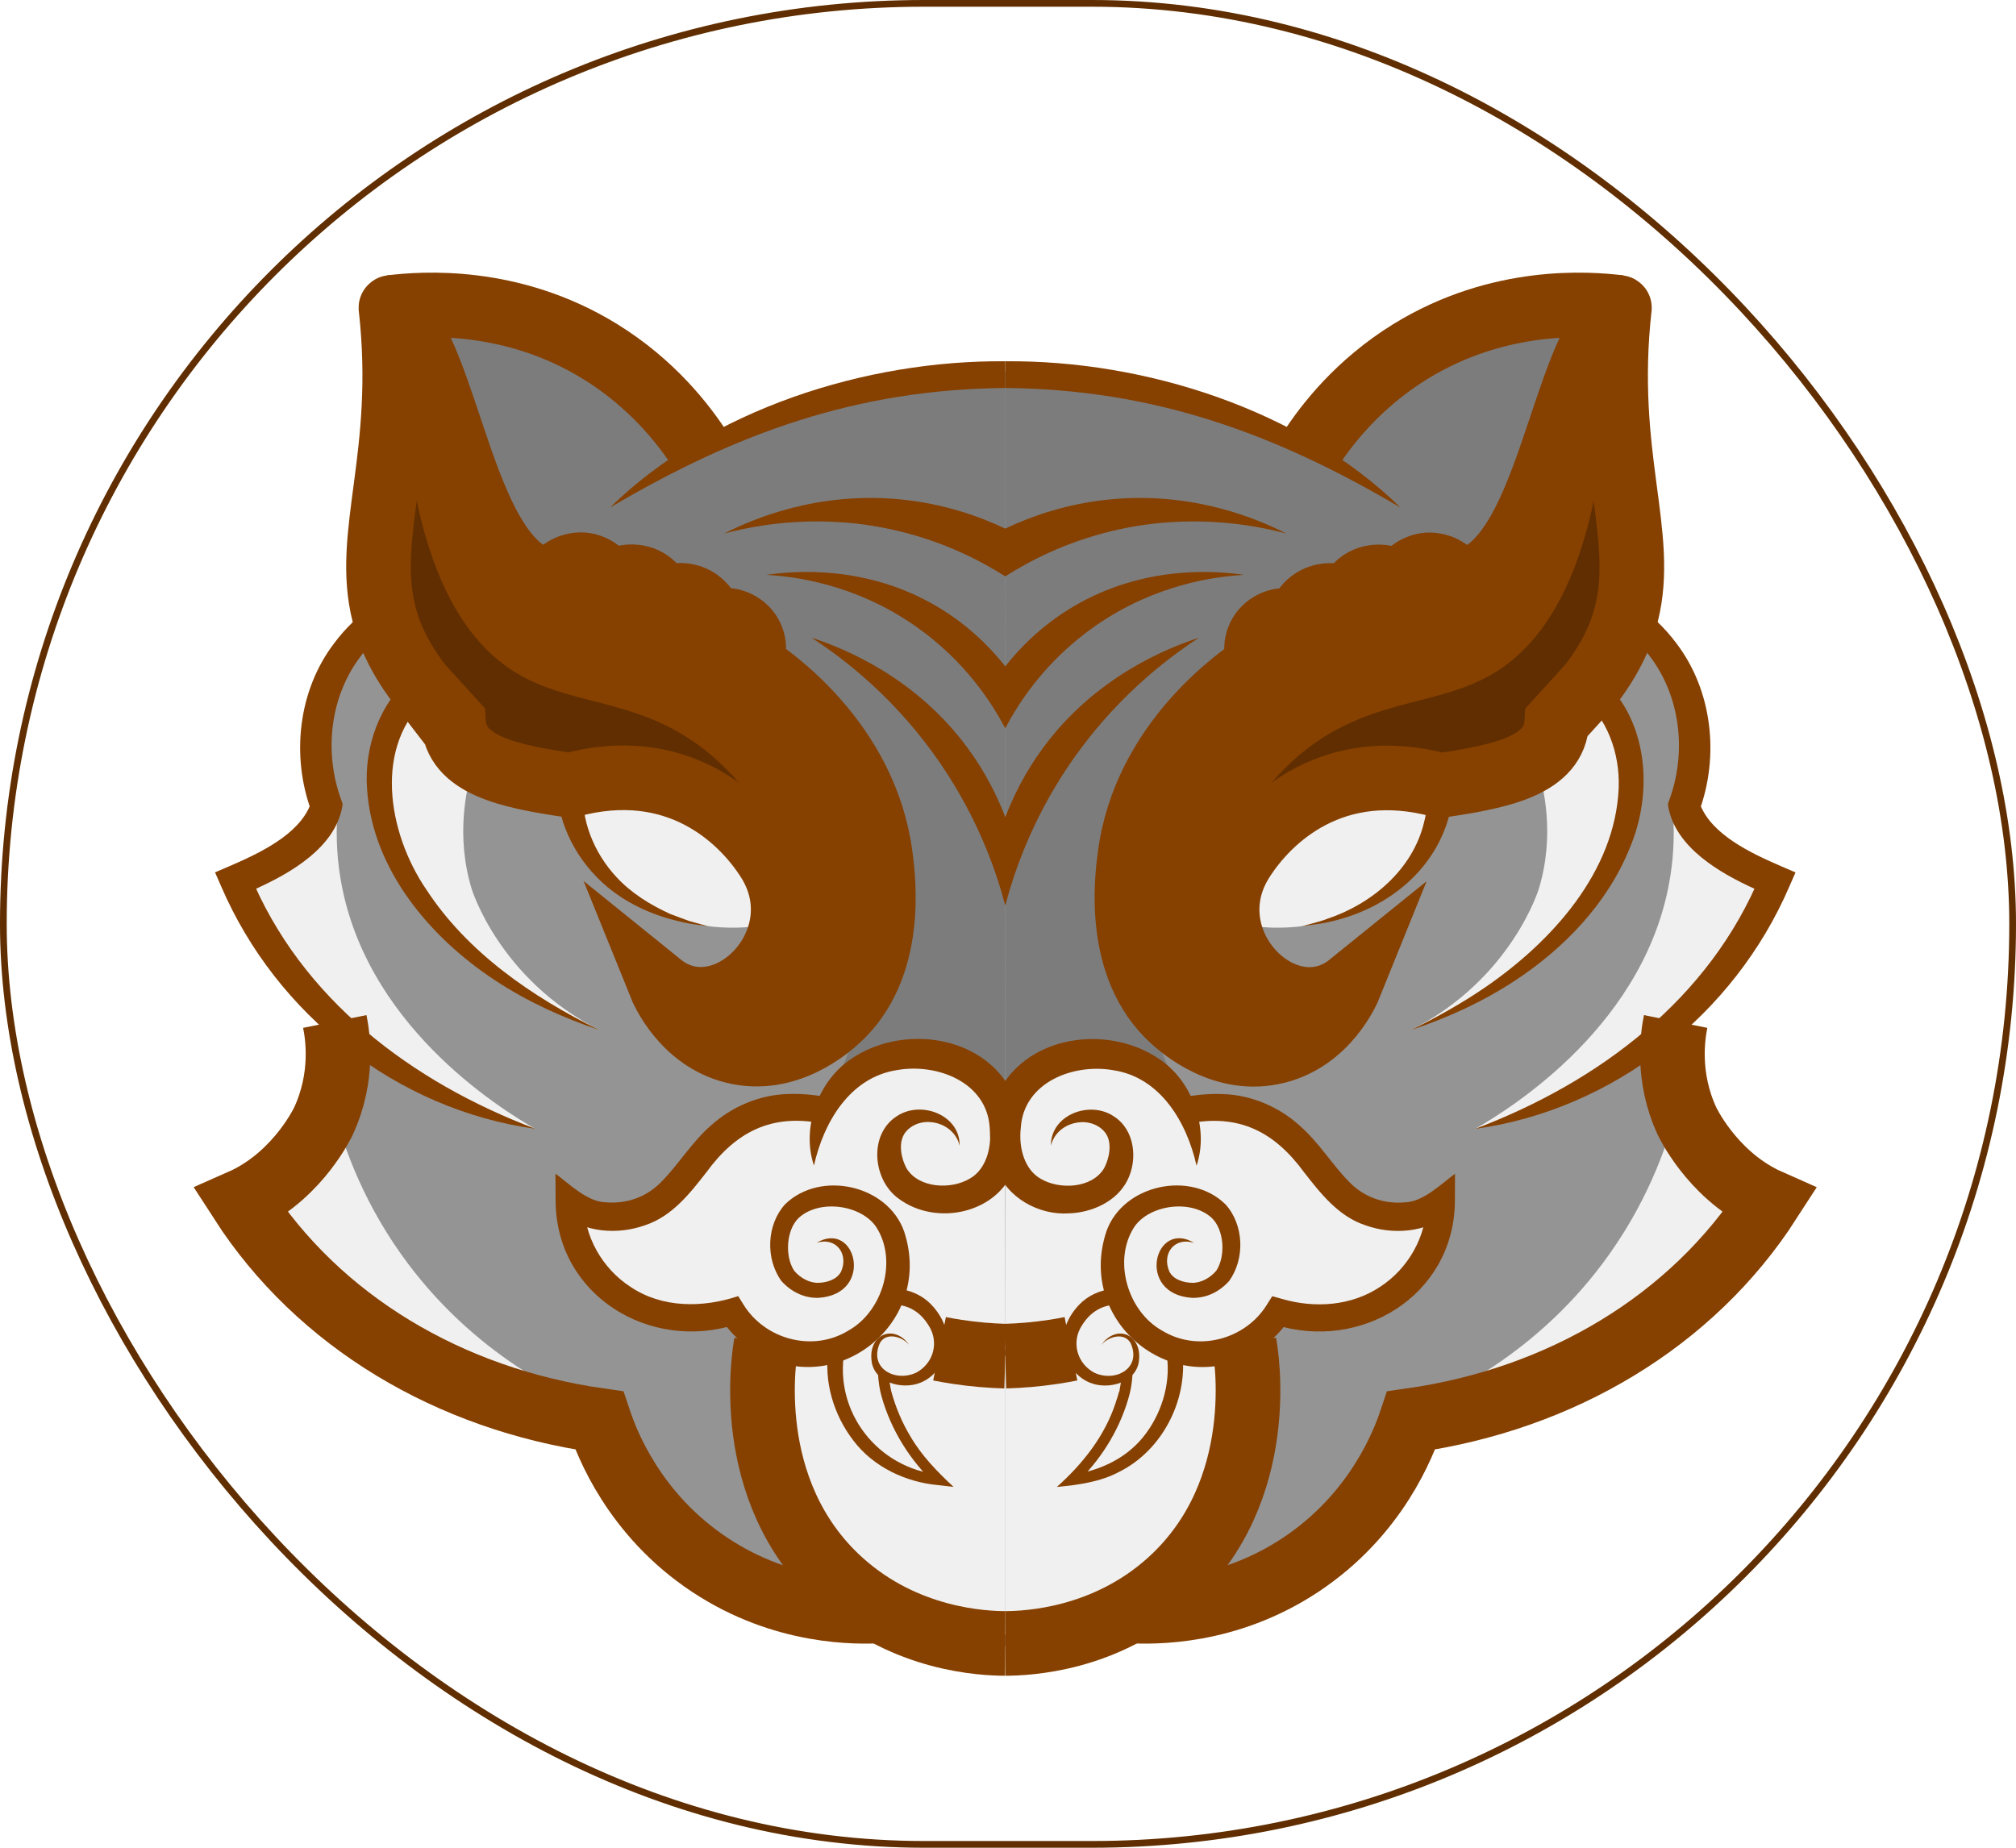
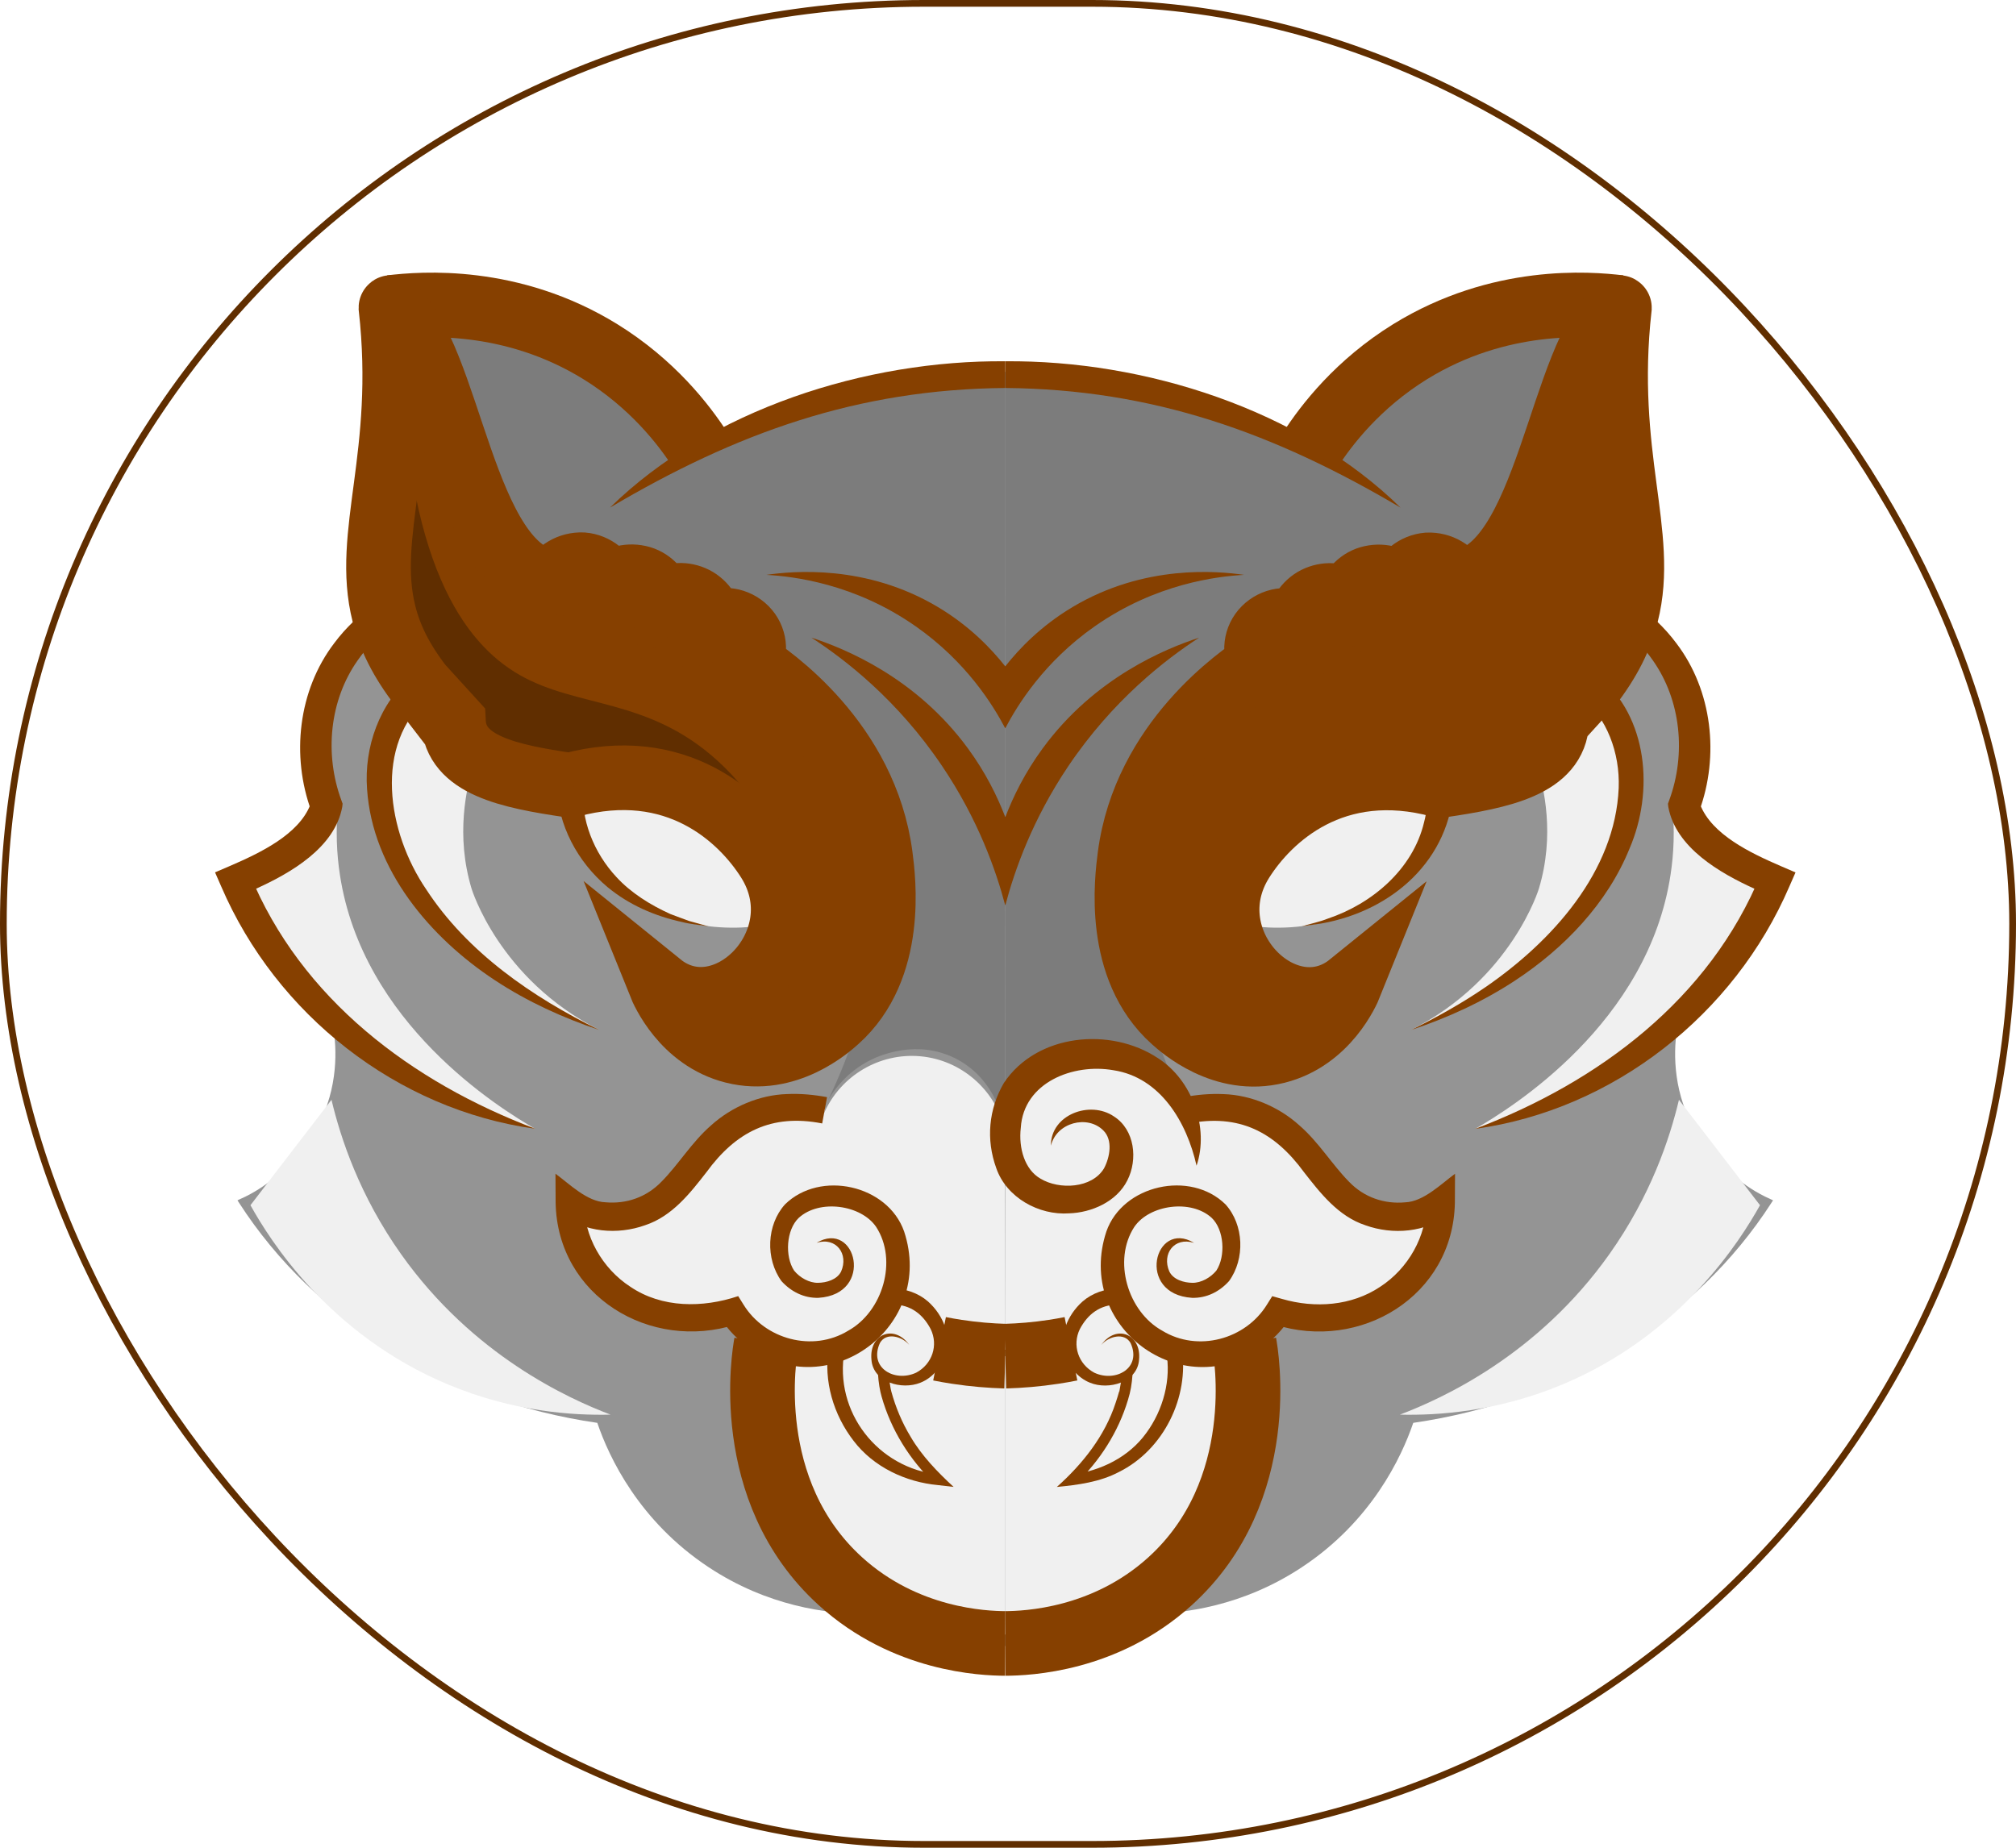
<svg xmlns="http://www.w3.org/2000/svg" width="300" height="275" viewBox="0 0 300 275" fill="none">
  <g filter="url(#filter0_d_529_7421)">
    <path d="M249.718 144.734C249.154 147.62 248.653 153.216 251.387 159.162C251.419 159.233 254.98 166.801 262.651 170.601C262.969 170.752 263.231 170.879 263.43 170.966L263.844 171.157L263.597 171.546C252.309 189.066 232.89 200.99 210.306 204.281C208.534 209.464 204.074 218.923 193.741 225.759C184.965 231.57 176.086 232.715 170.45 232.715C169.583 232.715 168.796 232.691 168.097 232.643C160.561 236.88 153.009 237.484 149.591 237.5C146.173 237.484 138.622 236.88 131.086 232.643C130.386 232.691 129.599 232.715 128.733 232.715C123.097 232.715 114.218 231.57 105.442 225.759C95.116 218.923 90.649 209.464 88.884 204.281C66.293 200.99 46.881 189.066 35.585 171.546L35.339 171.157L35.752 170.966C35.951 170.879 36.221 170.752 36.539 170.601C44.202 166.801 47.763 159.233 47.803 159.162C50.538 153.216 50.029 147.62 49.465 144.734C43.074 138.764 38.097 131.69 34.679 123.709L34.52 123.335L34.902 123.184C46.778 118.502 48.042 113.16 48.153 112.469C47.08 109.512 45.069 101.968 48.542 93.892C50.713 88.86 54.131 85.609 56.698 83.725C55.315 78.01 56.07 72.294 56.945 65.68C57.938 58.208 59.059 49.743 57.779 38.304L58.288 37.851C64.759 37.072 77.278 36.953 89.544 44.52C96.897 49.067 101.619 54.83 104.337 58.971C111.221 55.339 118.582 52.572 126.189 50.705C133.796 48.836 141.666 47.883 149.591 47.883C165.434 47.883 181.07 51.714 194.845 58.971C197.564 54.83 202.294 49.067 209.639 44.52C221.904 36.953 234.424 37.072 240.895 37.851C240.895 37.851 241.244 58.208 242.238 65.68C243.112 72.294 243.867 78.01 242.484 83.725C245.052 85.609 248.478 88.86 250.64 93.892C254.114 101.968 252.103 109.512 251.03 112.469C251.149 113.16 252.405 118.502 264.281 123.184L264.662 123.335L264.503 123.709C261.085 131.69 256.109 138.764 249.718 144.734Z" fill="#949494" />
    <path d="M149.591 47.883C142.723 47.779 133.184 48.423 122.397 51.682C115.012 53.916 108.923 56.801 104.202 59.48C101.992 56.173 98.749 52.215 94.082 48.646C81.118 38.717 66.451 38.876 61.308 39.178C72.238 71.984 78.741 78.717 82.707 78.471C83.884 78.399 86.944 77.58 91.109 78.51C92.882 78.908 93.144 79.234 98.303 81.396C104.21 83.868 104.774 83.82 106.69 84.997C109.504 86.738 111.173 88.637 112.739 90.418C125.163 104.512 124.663 103.582 125.314 104.639C130.648 113.303 130.863 122.198 130.966 126.149C130.966 126.149 131.054 139.432 123.756 155.124C123.343 156.014 123.136 156.411 123.264 156.197C124.019 154.917 125.966 152.008 129.686 150.211C130.942 149.599 136.475 147.159 142.182 150.044C148.534 153.256 149.496 160.203 149.567 160.775C149.567 123.144 149.583 85.521 149.591 47.89V47.883Z" fill="#7C7C7C" />
    <path d="M59.813 41.444C62.89 46.325 64.845 50.577 66.07 53.598C69.249 61.428 69.996 67.032 75.004 74.011C76.888 76.642 79.209 79.226 81.928 79.115C83.661 79.043 84.138 77.938 85.982 77.262C89.019 76.157 91.109 77.906 98.271 80.816C106.594 84.194 110.107 84.401 110.91 87.254C111.332 88.773 110.783 90.275 112.007 91.873C113.12 93.328 114.845 93.709 115.227 93.82C119.805 95.076 135.664 112.127 131.387 130.028C129.44 138.176 122.389 150.418 112.556 149.838C104.305 149.345 99.185 140.14 98.518 138.9C99.305 139.464 103.677 142.501 108.303 141.086C113.851 139.392 115.871 132.485 115.839 128.145C115.775 119.909 108.255 112.461 100.648 109.615C90.378 105.768 85.322 112.318 75.497 107.548C69.678 104.727 66.213 99.894 63.955 96.73C62.413 94.584 58.566 89.091 57.151 81.173C56.777 79.099 57.27 72.453 58.248 59.178C58.407 56.984 58.677 53.415 59.098 48.852C59.368 45.943 59.615 43.431 59.829 41.444H59.813Z" fill="#864000" />
    <path d="M59.639 43.113C60.156 76.316 69.099 88.256 77.31 92.962C85.983 97.93 96.412 96.324 106.762 105.72C113.034 111.411 116.078 118.256 117.636 122.795C113.844 117.707 107.763 111.372 98.908 109.043C89.242 106.499 85.553 111.086 77.271 108.303C65.673 104.416 59.377 90.354 57.748 81.046C57.159 77.692 57.414 72.938 57.922 63.431C58.376 54.854 59.091 47.835 59.639 43.105V43.113Z" fill="#602E00" />
    <path d="M70.538 106.086C69.377 109.766 67.787 116.841 70.172 124.766C70.172 124.766 74.218 138.208 89.115 145.775L89.17 145.807C66.714 136.332 53.972 119.861 56.5 106.841C57.016 104.186 58.479 100.06 63.209 95.641C65.649 99.122 68.09 102.604 70.53 106.094L70.538 106.086Z" fill="#F0F0F0" />
    <path d="M50.331 112.048C49.925 116.062 50.108 119.623 50.577 122.684C53.932 144.854 74.321 157.445 79.639 160.521C73.645 159.043 60.482 154.917 49.122 143.01C42.159 135.712 38.399 128.137 36.372 123.018C38.789 121.778 41.674 120.029 44.655 117.58C46.976 115.681 48.844 113.765 50.339 112.048H50.331Z" fill="#F0F0F0" />
    <path d="M120.235 194.471C119.607 194.471 118.979 194.424 118.359 194.336C114.623 193.78 110.879 191.379 108.788 188.208C102.468 190.02 96.348 189.05 91.538 185.465C87.071 182.142 84.4 176.928 84.4 171.522V170.712L85.036 171.205C87.643 173.208 90.839 173.724 94.551 172.723C98.2 171.729 100.386 168.955 102.699 166.022C104.956 163.16 107.286 160.203 111.181 158.438C114.376 156.896 118.287 156.538 122.786 157.373L122.643 158.152C118.311 157.349 114.567 157.683 111.522 159.154C107.794 160.847 105.521 163.724 103.327 166.515C100.926 169.559 98.661 172.429 94.758 173.494C91.101 174.472 87.898 174.074 85.211 172.309C85.457 177.182 87.953 181.817 92.007 184.829C96.689 188.311 102.667 189.217 108.844 187.357L109.138 187.27L109.352 187.619C111.332 190.704 114.909 193.017 118.478 193.549C123.748 194.328 129.305 191.506 131.697 186.84C133.987 182.373 133.907 175.879 129.805 172.755C127.619 171.085 124.44 170.41 121.499 170.982C119.289 171.411 117.564 172.5 116.658 174.042C115.235 176.443 115.656 180.115 117.596 182.23C118.255 182.953 119.67 184.169 121.673 184.169C121.705 184.169 124.694 184.146 125.6 182.023C126.181 180.648 125.871 178.589 124.503 177.842C123.295 177.063 121.761 177.818 121.697 177.842L121.34 177.135C121.546 177.031 123.375 176.165 124.917 177.158C126.658 178.112 127.063 180.608 126.34 182.333C125.227 184.933 121.713 184.964 121.681 184.964C119.376 184.964 117.77 183.589 117.015 182.77C114.821 180.378 114.368 176.363 115.974 173.637C116.999 171.896 118.915 170.68 121.348 170.203C124.503 169.591 127.921 170.322 130.282 172.127C134.718 175.505 134.837 182.445 132.405 187.206C130.147 191.618 125.227 194.479 120.235 194.479V194.471Z" fill="white" />
    <path d="M149.567 160.767C148.184 154.734 143.049 150.251 136.912 149.718C130.871 149.194 125.108 152.596 122.636 158.168C119.186 157.429 114.734 157.135 110.593 159.178C103.788 162.532 103.319 169.472 96.674 172.333C94.13 173.43 90.347 174.066 84.782 172.333C84.854 173.51 85.41 180.608 91.483 185.481C99.003 191.514 108.129 188.653 108.796 188.43C109.234 188.979 113.852 194.599 121.086 194.082C125.641 193.756 128.653 191.181 129.631 190.266L133.963 185.576C134.496 185.632 136.857 185.934 138.661 187.993C140.633 190.251 140.442 192.913 140.402 193.375C143.47 193.375 146.531 193.39 149.599 193.398C149.583 182.524 149.567 171.642 149.551 160.767H149.567Z" fill="#F0F0F0" />
    <path d="M149.591 235.775C147.627 235.807 132.357 235.799 121.666 223.017C111.062 210.338 113.637 195.449 114.011 193.486C117.381 193.963 120.752 194.44 124.13 194.917C124.066 196.212 123.963 201.729 128.033 206.642C132.445 211.967 138.502 212.651 139.662 212.762C137.755 210.99 134.917 207.858 133.025 203.184C132.095 200.886 131.626 198.764 131.379 197.023C131.666 197.214 133.526 198.438 135.855 197.834C138.724 197.087 139.662 194.265 139.718 194.09L149.599 194.36V235.783L149.591 235.775Z" fill="#F0F0F0" />
    <path d="M37.27 171.888C40.116 177 48.9 191.141 66.682 198.573C76.42 202.643 85.267 203.192 90.855 203.057C84.599 200.68 70.379 194.257 59.687 179.178C53.518 170.473 50.697 161.96 49.329 156.197C45.307 161.427 41.293 166.658 37.27 171.888Z" fill="#F0F0F0" />
    <path d="M139.654 212.762C138.359 212.659 133.096 212.103 128.923 207.675C123.923 202.381 124.44 195.743 124.535 194.718C127.802 191.665 131.069 188.613 134.329 185.561C135.092 185.791 136.769 186.411 138.16 188.025C138.748 188.708 140.139 190.33 140.004 192.588C139.869 194.893 138.184 197.301 135.648 197.866C133.518 198.343 131.777 197.285 131.372 197.031C131.538 198.605 131.888 200.465 132.604 202.476C134.432 207.651 137.659 211.014 139.654 212.77V212.762Z" fill="#F0F0F0" />
    <path d="M85.084 110.585C85.457 112.985 86.785 119.257 92.135 124.313C101.578 133.247 114.766 130.092 115.743 129.837C115.672 128.399 115.068 119.559 107.604 113.581C101.387 108.605 92.755 107.485 85.084 110.585Z" fill="#F0F0F0" />
    <path d="M149.591 194.352C147.366 194.289 144.957 194.098 142.397 193.708C141.507 193.573 140.649 193.422 139.814 193.255" stroke="#864000" stroke-width="9.618" stroke-miterlimit="10" />
    <path d="M125.664 193.598C124.074 202.636 130.616 211.054 139.742 211.976L139.098 213.335C135.393 209.822 132.587 205.315 131.196 200.386C130.942 199.528 130.727 198.272 130.648 196.936L132.238 196.841C132.269 197.699 132.548 199.353 132.635 199.607C133.279 201.968 134.241 204.265 135.513 206.356C137.15 209.17 139.519 211.61 141.904 213.812L139.559 213.542C134.781 213.097 130.004 210.863 127.039 206.976C124.034 203.089 122.524 198.065 123.319 193.145L125.664 193.59V193.598Z" fill="#864000" />
    <path d="M135.283 192.652C134.21 191.404 131.873 190.752 130.943 192.389C129.234 196.109 133.161 198.295 136.34 196.809C138.741 195.529 139.655 192.707 138.494 190.323C137.326 188.097 135.498 186.682 132.859 186.666L132.882 184.281C134.735 184.313 136.65 184.957 138.073 186.197C140.458 188.303 141.531 191.443 140.8 193.844C140.219 195.776 138.892 197.54 136.968 198.303C134.21 199.432 129.909 198.248 129.679 194.869C129.313 191.086 133.025 189.544 135.283 192.644V192.652Z" fill="#864000" />
    <path d="M90.768 68.065C105.696 53.423 128.939 46.094 149.591 46.285V50.259C127.564 50.45 109.559 56.953 90.768 68.065Z" fill="#864000" />
    <path d="M104.201 59.48C101.737 55.665 97.047 49.623 89.337 44.854C76.062 36.666 62.723 37.716 58.192 38.272" stroke="#864000" stroke-width="9.618" stroke-miterlimit="10" />
-     <path d="M131.141 232.254C127.612 232.468 116.618 232.691 105.656 225.433C94.305 217.921 90.275 207.222 89.17 203.923C66.912 200.743 47.437 189.217 35.911 171.332C36.11 171.244 36.38 171.117 36.706 170.958C44.599 167.055 48.153 159.329 48.153 159.329C51.189 152.731 50.251 146.674 49.822 144.543" stroke="#864000" stroke-width="9.618" stroke-miterlimit="10" />
    <path d="M63.907 96.133C55.457 103.303 57.659 116.411 63.414 124.869C69.519 134.249 79.209 140.918 89.177 145.807C83.772 144.003 78.518 141.61 73.685 138.43C64.034 132.087 55.434 121.984 54.623 109.957C54.162 103.764 56.443 97.159 61.34 93.097L63.899 96.133H63.907Z" fill="#864000" />
    <path d="M114.018 192.508C113.78 193.756 110.163 214.336 125.068 227.858C134.75 236.642 146.355 237.095 149.591 237.111" stroke="#864000" stroke-width="9.618" stroke-miterlimit="10" />
    <path d="M62.628 94.616C59.687 90.8 58.018 87.382 57.143 83.884C54.123 71.969 60.633 60.379 58.177 38.304C58.177 38.288 58.2 38.273 58.208 38.28C67.072 45.109 68.677 77.605 82.254 79.186C83.049 77.517 84.798 76.484 86.706 76.563C88.534 76.722 90.124 77.994 90.68 79.743C91.873 78.471 93.701 78.074 95.37 78.55C96.96 79.027 98.153 80.379 98.471 82.048C99.822 81.015 101.571 80.856 103.081 81.492C104.591 82.128 105.704 83.638 105.863 85.307C107.532 84.433 109.599 84.751 110.951 86.102C112.302 87.454 112.54 89.52 111.586 91.189C114.623 93.169 128.796 102.867 131.014 119.933C131.459 123.367 133.176 136.571 124.536 144.313C123.391 145.339 117.103 150.983 109.146 148.971C101.682 147.088 98.606 139.941 98.24 139.035C107.779 146.746 122.008 132.755 114.377 120.593C110.323 114.154 100.625 105.092 84.806 109.385C75.585 108.034 67.795 106.364 67.477 99.926C65.863 98.153 64.242 96.372 62.628 94.6V94.616Z" stroke="#864000" stroke-width="9.618" stroke-miterlimit="10" />
    <path d="M86.785 109.56C86.364 114.472 88.367 119.448 91.745 123.065C93.9 125.41 96.809 127.223 99.758 128.55C100.394 128.773 101.936 129.385 102.564 129.591C103.2 129.774 104.822 130.204 105.465 130.394C104.297 130.196 102.612 130.045 101.483 129.735C97.469 128.868 93.597 127.191 90.378 124.52C85.95 120.792 83.025 115.363 82.811 109.409L86.785 109.576V109.56Z" fill="#864000" />
    <path d="M121.515 177.485C127.389 173.979 130.195 185.14 121.801 185.672C119.647 185.736 117.715 184.758 116.292 183.184C113.884 179.862 114.067 174.806 116.817 171.762C122.055 166.626 132.111 168.852 134.543 175.8C139.186 189.854 123.502 201.658 111.372 193.041C109.782 191.904 108.375 190.49 107.278 188.78L109.528 189.631C96.761 193.733 82.93 185.402 82.683 171.515L82.66 167.199C84.75 168.733 87.358 171.356 90.084 171.451C93.192 171.73 96.181 170.72 98.431 168.391C100.958 165.847 102.938 162.509 105.807 160.013C108.86 157.246 113.001 155.474 117.087 155.347C119.13 155.251 121.133 155.442 123.073 155.808L122.349 159.719C114.806 158.232 109.496 160.983 105.132 166.968C102.739 170.037 100.044 173.534 96.006 174.862C91.92 176.332 86.976 175.959 83.51 173.184L86.904 171.515C86.873 176.491 89.631 181.316 93.796 184.019C98.502 187.215 104.567 187.191 109.853 185.418L110.64 186.682C113.836 191.865 120.927 193.796 126.213 190.569C131.356 187.723 133.629 180.108 130.378 175.116C128.136 171.817 121.936 170.951 118.86 173.773C117 175.545 116.761 179.464 118.168 181.618C119.027 182.676 120.418 183.455 121.721 183.439C123.009 183.423 124.567 182.962 125.163 181.761C126.316 179.162 124.432 176.571 121.515 177.485Z" fill="#864000" />
    <path d="M79.639 160.513C59.051 157.668 41.11 143.494 32.922 124.456L32 122.35L34.202 121.404C38.653 119.48 44.448 116.746 46.189 112.262L46.332 113.24C43.304 105.005 44.369 95.275 49.734 88.24C51.475 85.903 53.614 83.9 55.99 82.27L58.303 85.498C56.348 86.992 54.639 88.789 53.24 90.776C49.003 96.762 48.28 104.782 50.792 111.603L50.982 112.127L50.935 112.58C49.838 118.677 43.248 122.453 38.089 124.79L35.895 125.696L37.175 122.636C44.79 141.189 61.276 153.558 79.647 160.505H79.639V160.513Z" fill="#864000" />
-     <path d="M142.795 163.001C141.952 159.544 137.35 158.375 134.997 160.736C133.55 162.167 134.011 164.71 134.893 166.38C136.682 169.377 141.547 169.615 144.353 167.906C146.674 166.579 147.636 163.399 147.278 160.331C146.849 153.582 139.472 150.72 133.479 151.777C126.491 152.85 122.564 159.52 121.126 165.982C119.226 160.402 121.722 153.264 126.865 149.981C133.884 145.307 144.901 146.3 149.806 153.685C152.079 157.58 152.469 162.103 150.935 166.324C148.526 173.121 139.361 175.076 133.773 170.943C129.886 168.208 129.202 161.404 133.423 158.661C137 156.229 142.843 158.415 142.803 162.986V163.001H142.795Z" fill="#864000" />
    <path d="M149.591 47.883C156.459 47.779 165.998 48.423 176.785 51.682C184.17 53.916 190.259 56.801 194.98 59.48C197.19 56.173 200.433 52.215 205.1 48.646C218.065 38.717 232.731 38.876 237.874 39.178C226.944 71.984 220.441 78.717 216.475 78.471C215.298 78.399 212.238 77.58 208.073 78.51C206.3 78.908 206.038 79.234 200.879 81.396C194.972 83.868 194.408 83.82 192.492 84.997C189.678 86.738 188.009 88.637 186.443 90.418C174.019 104.512 174.519 103.582 173.868 104.639C168.534 113.303 168.319 122.198 168.216 126.149C168.216 126.149 168.128 139.432 175.426 155.124C175.839 156.014 176.046 156.411 175.918 156.197C175.163 154.917 173.216 152.008 169.496 150.211C168.24 149.599 162.707 147.159 157 150.044C150.648 153.256 149.686 160.203 149.615 160.775C149.615 123.144 149.599 85.521 149.591 47.89V47.883Z" fill="#7C7C7C" />
    <path d="M239.368 41.444C236.291 46.325 234.336 50.577 233.112 53.598C229.932 61.428 229.185 67.032 224.177 74.011C222.293 76.642 219.972 79.226 217.253 79.115C215.52 79.043 215.043 77.938 213.199 77.262C210.163 76.157 208.072 77.906 200.91 80.816C192.587 84.194 189.074 84.401 188.271 87.254C187.85 88.773 188.398 90.275 187.174 91.873C186.061 93.328 184.336 93.709 183.955 93.82C179.376 95.076 163.517 112.127 167.794 130.028C169.742 138.176 176.792 150.418 186.625 149.838C194.877 149.345 199.996 140.14 200.664 138.9C199.877 139.464 195.505 142.501 190.878 141.086C185.33 139.392 183.311 132.485 183.343 128.145C183.406 119.909 190.926 112.461 198.533 109.615C208.803 105.768 213.859 112.318 223.684 107.548C229.503 104.727 232.969 99.894 235.226 96.73C236.768 94.584 240.616 89.091 242.031 81.173C242.404 79.099 241.911 72.453 240.934 59.178C240.775 56.984 240.504 53.415 240.083 48.852C239.813 45.943 239.566 43.431 239.352 41.444H239.368Z" fill="#864000" />
-     <path d="M239.535 43.113C239.018 76.316 230.075 88.256 221.864 92.962C213.192 97.93 202.762 96.324 192.413 105.72C186.141 111.411 183.096 118.256 181.538 122.795C185.33 117.707 191.411 111.372 200.266 109.043C209.932 106.499 213.621 111.086 221.904 108.303C233.502 104.416 239.797 90.354 241.427 81.046C242.015 77.692 241.761 72.938 241.252 63.431C240.799 54.854 240.083 47.835 239.535 43.105V43.113Z" fill="#602E00" />
    <path d="M228.637 106.086C229.798 109.766 231.387 116.841 229.003 124.766C229.003 124.766 224.957 138.208 210.06 145.775L210.004 145.807C232.461 136.332 245.203 119.861 242.675 106.841C242.158 104.186 240.696 100.06 235.966 95.641C233.526 99.122 231.085 102.604 228.645 106.094H228.637V106.086Z" fill="#F0F0F0" />
    <path d="M248.843 112.048C249.249 116.062 249.066 119.623 248.597 122.684C245.243 144.854 224.853 157.445 219.535 160.521C225.529 159.043 238.692 154.917 250.052 143.01C257.015 135.712 260.775 128.137 262.802 123.018C260.386 121.778 257.5 120.029 254.519 117.58C252.198 115.681 250.33 113.765 248.836 112.048H248.843Z" fill="#F0F0F0" />
    <path d="M178.939 194.471C179.567 194.471 180.195 194.424 180.815 194.336C184.552 193.78 188.296 191.379 190.386 188.208C196.706 190.02 202.826 189.05 207.636 185.465C212.103 182.142 214.774 176.928 214.774 171.522V170.712L214.138 171.205C211.531 173.208 208.335 173.724 204.623 172.723C200.974 171.729 198.788 168.955 196.475 166.022C194.218 163.16 191.889 160.203 187.993 158.438C184.798 156.896 180.887 156.538 176.388 157.373L176.531 158.152C180.863 157.349 184.607 157.683 187.652 159.154C191.38 160.847 193.653 163.724 195.847 166.515C198.248 169.559 200.513 172.429 204.416 173.494C208.073 174.472 211.276 174.074 213.963 172.309C213.717 177.182 211.221 181.817 207.167 184.829C202.485 188.311 196.507 189.217 190.331 187.357L190.036 187.27L189.822 187.619C187.842 190.704 184.265 193.017 180.696 193.549C175.426 194.328 169.87 191.506 167.477 186.84C165.188 182.373 165.267 175.879 169.369 172.755C171.555 171.085 174.734 170.41 177.676 170.982C179.885 171.411 181.61 172.5 182.517 174.042C183.939 176.443 183.518 180.115 181.579 182.23C180.919 182.953 179.504 184.169 177.501 184.169C177.469 184.169 174.48 184.146 173.574 182.023C172.994 180.648 173.304 178.589 174.671 177.842C175.879 177.063 177.413 177.818 177.477 177.842L177.835 177.135C177.628 177.031 175.8 176.165 174.257 177.158C172.517 178.112 172.111 180.608 172.835 182.333C173.947 184.933 177.461 184.964 177.493 184.964C179.798 184.964 181.404 183.589 182.159 182.77C184.353 180.378 184.806 176.363 183.2 173.637C182.175 171.896 180.259 170.68 177.827 170.203C174.671 169.591 171.253 170.322 168.892 172.127C164.456 175.505 164.337 182.445 166.769 187.206C169.027 191.618 173.947 194.479 178.939 194.479V194.471Z" fill="white" />
    <path d="M149.607 160.767C150.99 154.734 156.125 150.251 162.262 149.718C168.303 149.194 174.067 152.596 176.539 158.168C179.989 157.429 184.44 157.135 188.582 159.178C195.386 162.532 195.855 169.472 202.5 172.333C205.044 173.43 208.828 174.066 214.392 172.333C214.321 173.51 213.764 180.608 207.691 185.481C200.171 191.514 191.046 188.653 190.378 188.43C189.941 188.979 185.323 194.599 178.089 194.082C173.534 193.756 170.521 191.181 169.544 190.266L165.211 185.576C164.679 185.632 162.318 185.934 160.513 187.993C158.542 190.251 158.733 192.913 158.773 193.375C155.704 193.375 152.644 193.39 149.575 193.398C149.591 182.524 149.607 171.642 149.623 160.767H149.607Z" fill="#F0F0F0" />
    <path d="M149.59 235.775C151.554 235.807 166.824 235.799 177.516 223.017C188.12 210.338 185.544 195.449 185.171 193.486C181.8 193.963 178.43 194.44 175.051 194.917C175.115 196.212 175.218 201.729 171.148 206.642C166.737 211.967 160.679 212.651 159.519 212.762C161.427 210.99 164.264 207.858 166.156 203.184C167.086 200.886 167.555 198.764 167.802 197.023C167.516 197.214 165.656 198.438 163.326 197.834C160.457 197.087 159.519 194.265 159.463 194.09L149.583 194.36V235.783L149.59 235.775Z" fill="#F0F0F0" />
    <path d="M261.904 171.888C259.058 177 250.274 191.141 232.492 198.573C222.754 202.643 213.907 203.192 208.319 203.057C214.575 200.68 228.796 194.257 239.487 179.178C245.656 170.473 248.478 161.96 249.845 156.197C253.867 161.427 257.881 166.658 261.904 171.888Z" fill="#F0F0F0" />
    <path d="M159.527 212.762C160.822 212.659 166.085 212.103 170.258 207.675C175.258 202.381 174.741 195.743 174.646 194.718C171.379 191.665 168.112 188.613 164.853 185.561C164.089 185.791 162.412 186.411 161.021 188.025C160.433 188.708 159.042 190.33 159.177 192.588C159.312 194.893 160.997 197.301 163.533 197.866C165.663 198.343 167.404 197.285 167.81 197.031C167.643 198.605 167.293 200.465 166.578 202.476C164.749 207.651 161.522 211.014 159.527 212.77V212.762Z" fill="#F0F0F0" />
    <path d="M214.09 110.585C213.716 112.985 212.389 119.257 207.039 124.313C197.595 133.247 184.408 130.092 183.43 129.837C183.502 128.399 184.106 119.559 191.57 113.581C197.786 108.605 206.419 107.485 214.09 110.585Z" fill="#F0F0F0" />
    <path d="M149.591 194.352C151.817 194.289 154.226 194.098 156.785 193.708C157.676 193.573 158.534 193.422 159.369 193.255" stroke="#864000" stroke-width="9.618" stroke-miterlimit="10" />
    <path d="M175.854 193.152C177.023 200.45 173.152 208.287 166.522 211.586C163.669 213.097 160.401 213.518 157.27 213.82C161.109 210.394 164.416 206.229 166.021 201.284C166.18 200.807 166.427 200.044 166.554 199.559C166.554 199.559 166.554 199.448 166.554 199.702C166.721 198.756 166.912 197.811 166.952 196.849L168.541 196.944C168.43 198.558 168.239 199.623 167.85 200.871C166.427 205.617 163.669 209.941 160.091 213.343L159.448 211.984C163.804 211.435 167.993 209.376 170.576 205.791C173.096 202.365 174.344 197.779 173.525 193.605L175.87 193.16H175.862L175.854 193.152Z" fill="#864000" />
    <path d="M163.899 192.652C166.149 189.543 169.869 191.093 169.503 194.877C169.265 198.256 164.972 199.44 162.214 198.311C160.29 197.548 158.963 195.783 158.382 193.852C157.651 191.451 158.724 188.311 161.109 186.205C162.54 184.965 164.447 184.321 166.3 184.289L166.323 186.674C163.684 186.698 161.864 188.105 160.688 190.33C159.527 192.715 160.449 195.537 162.842 196.817C166.021 198.303 169.948 196.117 168.239 192.397C167.301 190.76 164.972 191.411 163.899 192.659V192.652Z" fill="#864000" />
    <path d="M208.415 68.065C189.615 56.953 171.618 50.45 149.591 50.259V46.285C170.243 46.094 193.486 53.423 208.415 68.065Z" fill="#864000" />
    <path d="M194.981 59.48C197.445 55.665 202.135 49.623 209.846 44.854C223.121 36.666 236.46 37.716 240.991 38.272" stroke="#864000" stroke-width="9.618" stroke-miterlimit="10" />
-     <path d="M168.033 232.254C171.563 232.468 182.556 232.691 193.518 225.433C204.869 217.921 208.899 207.222 210.004 203.923C232.262 200.743 251.737 189.217 263.263 171.332C263.065 171.244 262.794 171.117 262.468 170.958C254.575 167.055 251.022 159.329 251.022 159.329C247.985 152.731 248.923 146.674 249.352 144.543" stroke="#864000" stroke-width="9.618" stroke-miterlimit="10" />
    <path d="M237.834 93.097C245.29 99.257 246.117 110.346 242.508 118.764C239.193 126.984 232.738 133.661 225.489 138.43C220.664 141.61 215.401 144.011 209.996 145.807C213.82 143.899 217.524 141.857 221.029 139.448C230.966 132.62 240.354 122.246 240.878 109.782C241.069 104.543 239.13 99.377 235.258 96.125L237.818 93.089H237.834V93.097Z" fill="#864000" />
    <path d="M185.163 192.508C185.402 193.756 189.019 214.336 174.114 227.858C164.432 236.642 152.827 237.095 149.591 237.111" stroke="#864000" stroke-width="9.618" stroke-miterlimit="10" />
    <path d="M236.53 94.639C239.471 90.824 241.141 87.406 242.015 83.908C245.036 71.992 238.526 60.395 240.982 38.312C240.982 38.296 240.966 38.288 240.958 38.296C232.079 45.108 230.481 77.628 216.896 79.21C216.101 77.541 214.352 76.507 212.445 76.587C210.616 76.746 209.026 78.018 208.47 79.766C207.278 78.495 205.449 78.097 203.78 78.574C202.19 79.051 200.998 80.402 200.68 82.072C199.329 81.038 197.58 80.879 196.069 81.515C194.559 82.151 193.446 83.662 193.287 85.331C191.618 84.456 189.551 84.774 188.2 86.126C186.849 87.477 186.61 89.544 187.564 91.213C184.527 93.192 170.354 102.89 168.136 119.957C167.691 123.391 165.974 136.594 174.615 144.337C175.76 145.362 182.047 151.006 190.004 148.995C197.469 147.111 200.545 139.965 200.91 139.059C191.372 146.769 177.143 132.779 184.774 120.617C188.828 114.178 198.526 105.116 214.344 109.409C223.565 108.057 231.355 106.388 231.673 99.949C233.287 98.177 234.909 96.396 236.522 94.623V94.639H236.53Z" stroke="#864000" stroke-width="9.618" stroke-miterlimit="10" />
    <path d="M216.356 109.4C215.823 120.545 207.151 128.073 196.697 129.949C196.038 130.06 194.376 130.283 193.701 130.386C194.829 130.052 196.475 129.686 197.548 129.249C204.209 127.024 210.251 121.872 211.912 114.909C212.365 113.2 212.548 111.276 212.381 109.567L216.356 109.4Z" fill="#864000" />
    <path d="M177.659 177.485C174.734 176.579 172.858 179.138 174.011 181.761C174.607 182.97 176.165 183.423 177.453 183.439C178.756 183.447 180.147 182.668 181.006 181.618C182.413 179.464 182.174 175.545 180.314 173.772C177.238 170.951 171.046 171.817 168.796 175.116C165.545 180.108 167.818 187.731 172.961 190.569C178.248 193.796 185.338 191.873 188.534 186.682L189.321 185.426L190.791 185.839C195.688 187.262 201.125 186.881 205.386 184.027C209.551 181.324 212.309 176.491 212.278 171.523L215.672 173.192C212.206 175.966 207.262 176.34 203.176 174.869C199.138 173.542 196.443 170.036 194.05 166.976C189.662 160.982 184.408 158.248 176.833 159.726L176.109 155.816C178.049 155.45 180.052 155.259 182.095 155.354C186.181 155.49 190.33 157.254 193.375 160.021C196.244 162.509 198.232 165.847 200.751 168.399C202.993 170.728 205.99 171.745 209.098 171.459C211.817 171.372 214.464 168.717 216.522 167.207L216.499 171.523C216.244 185.41 202.429 193.741 189.654 189.639L191.904 188.788C190.807 190.497 189.4 191.904 187.81 193.049C175.68 201.666 159.988 189.853 164.639 175.8C167.071 168.852 177.127 166.618 182.365 171.761C185.116 174.798 185.306 179.862 182.89 183.184C181.467 184.766 179.535 185.736 177.381 185.672C168.987 185.132 171.785 173.979 177.667 177.477H177.659V177.485Z" fill="#864000" />
    <path d="M219.543 160.513C237.913 153.558 254.4 141.197 262.015 122.644L263.295 125.704L261.101 124.798C255.95 122.453 249.352 118.685 248.255 112.588L248.207 112.135L248.398 111.61C250.91 104.798 250.179 96.769 245.95 90.784C244.559 88.797 242.85 86.992 240.886 85.506L243.199 82.278C245.584 83.908 247.715 85.911 249.455 88.248C254.821 95.283 255.878 105.013 252.858 113.248L253.001 112.27C254.749 116.753 260.528 119.48 264.988 121.412L267.19 122.358L266.268 124.464C258.08 143.494 240.131 157.675 219.551 160.521L219.543 160.513Z" fill="#864000" />
    <path d="M156.387 163.001C156.356 158.423 162.19 156.237 165.767 158.677C168.867 160.656 169.352 165.084 167.755 168.2C166.157 171.388 162.405 172.993 159.106 173.097C154.623 173.423 149.758 170.768 148.247 166.348C146.713 162.127 147.111 157.604 149.376 153.709C154.281 146.316 165.298 145.331 172.317 150.005C177.452 153.288 179.956 160.434 178.057 166.006C176.61 159.536 172.683 152.874 165.704 151.801C159.71 150.736 152.333 153.606 151.904 160.354C151.546 163.423 152.508 166.602 154.829 167.93C157.635 169.631 162.5 169.392 164.289 166.404C165.171 164.734 165.632 162.183 164.185 160.76C161.832 158.399 157.222 159.567 156.387 163.025V163.001Z" fill="#864000" />
    <path d="M178.446 87.413C173.454 90.656 165.632 96.666 158.971 106.547C153.637 114.48 150.982 122.031 149.599 127.27C149.599 127.262 149.599 127.246 149.599 127.238C149.591 127.238 149.591 127.262 149.591 127.27C148.208 122.031 145.553 114.48 140.211 106.547C133.558 96.666 125.736 90.656 120.744 87.413C125.767 89.058 136.308 93.351 144.042 103.907C146.682 107.508 148.422 111.062 149.591 114.114H149.607C150.775 111.062 152.516 107.508 155.155 103.907C162.882 93.351 173.43 89.058 178.454 87.413H178.446Z" fill="#864000" />
    <path d="M185.131 78.073C181.172 78.295 172.015 79.345 162.89 85.744C155.378 91.014 151.403 97.445 149.591 100.911C147.77 97.445 143.804 91.014 136.284 85.744C127.166 79.345 118.009 78.295 114.05 78.073C117.937 77.508 128.852 76.459 139.567 82.858C144.273 85.664 147.508 89.05 149.591 91.69C151.673 89.05 154.909 85.664 159.614 82.858C170.33 76.459 181.236 77.508 185.131 78.073Z" fill="#864000" />
-     <path d="M191.419 71.921C186.419 70.601 176.84 68.813 165.441 71.555C158.534 73.216 153.192 76.007 149.591 78.296C145.99 76.007 140.648 73.216 133.732 71.555C122.341 68.813 112.755 70.601 107.763 71.921C112.039 69.743 121.523 65.697 133.732 66.817C140.537 67.438 145.958 69.465 149.591 71.189C153.216 69.465 158.637 67.438 165.441 66.817C177.659 65.697 187.134 69.743 191.419 71.921Z" fill="#864000" />
  </g>
  <rect x="0.5" y="0.5" width="299" height="274" rx="137" stroke="#602E00" />
  <defs>
    <filter id="filter0_d_529_7421" x="6.36" y="18.121" width="286.454" height="253.739" filterUnits="userSpaceOnUse" color-interpolation-filters="sRGB">
      <feFlood flood-opacity="0" result="BackgroundImageFix" />
      <feColorMatrix in="SourceAlpha" type="matrix" values="0 0 0 0 0 0 0 0 0 0 0 0 0 0 0 0 0 0 127 0" result="hardAlpha" />
      <feOffset dy="7.485" />
      <feGaussianBlur stdDeviation="11.228" />
      <feComposite in2="hardAlpha" operator="out" />
      <feColorMatrix type="matrix" values="0 0 0 0 0 0 0 0 0 0 0 0 0 0 0 0 0 0 0.2 0" />
      <feBlend mode="normal" in2="BackgroundImageFix" result="effect1_dropShadow_529_7421" />
      <feBlend mode="normal" in="SourceGraphic" in2="effect1_dropShadow_529_7421" result="shape" />
    </filter>
  </defs>
</svg>